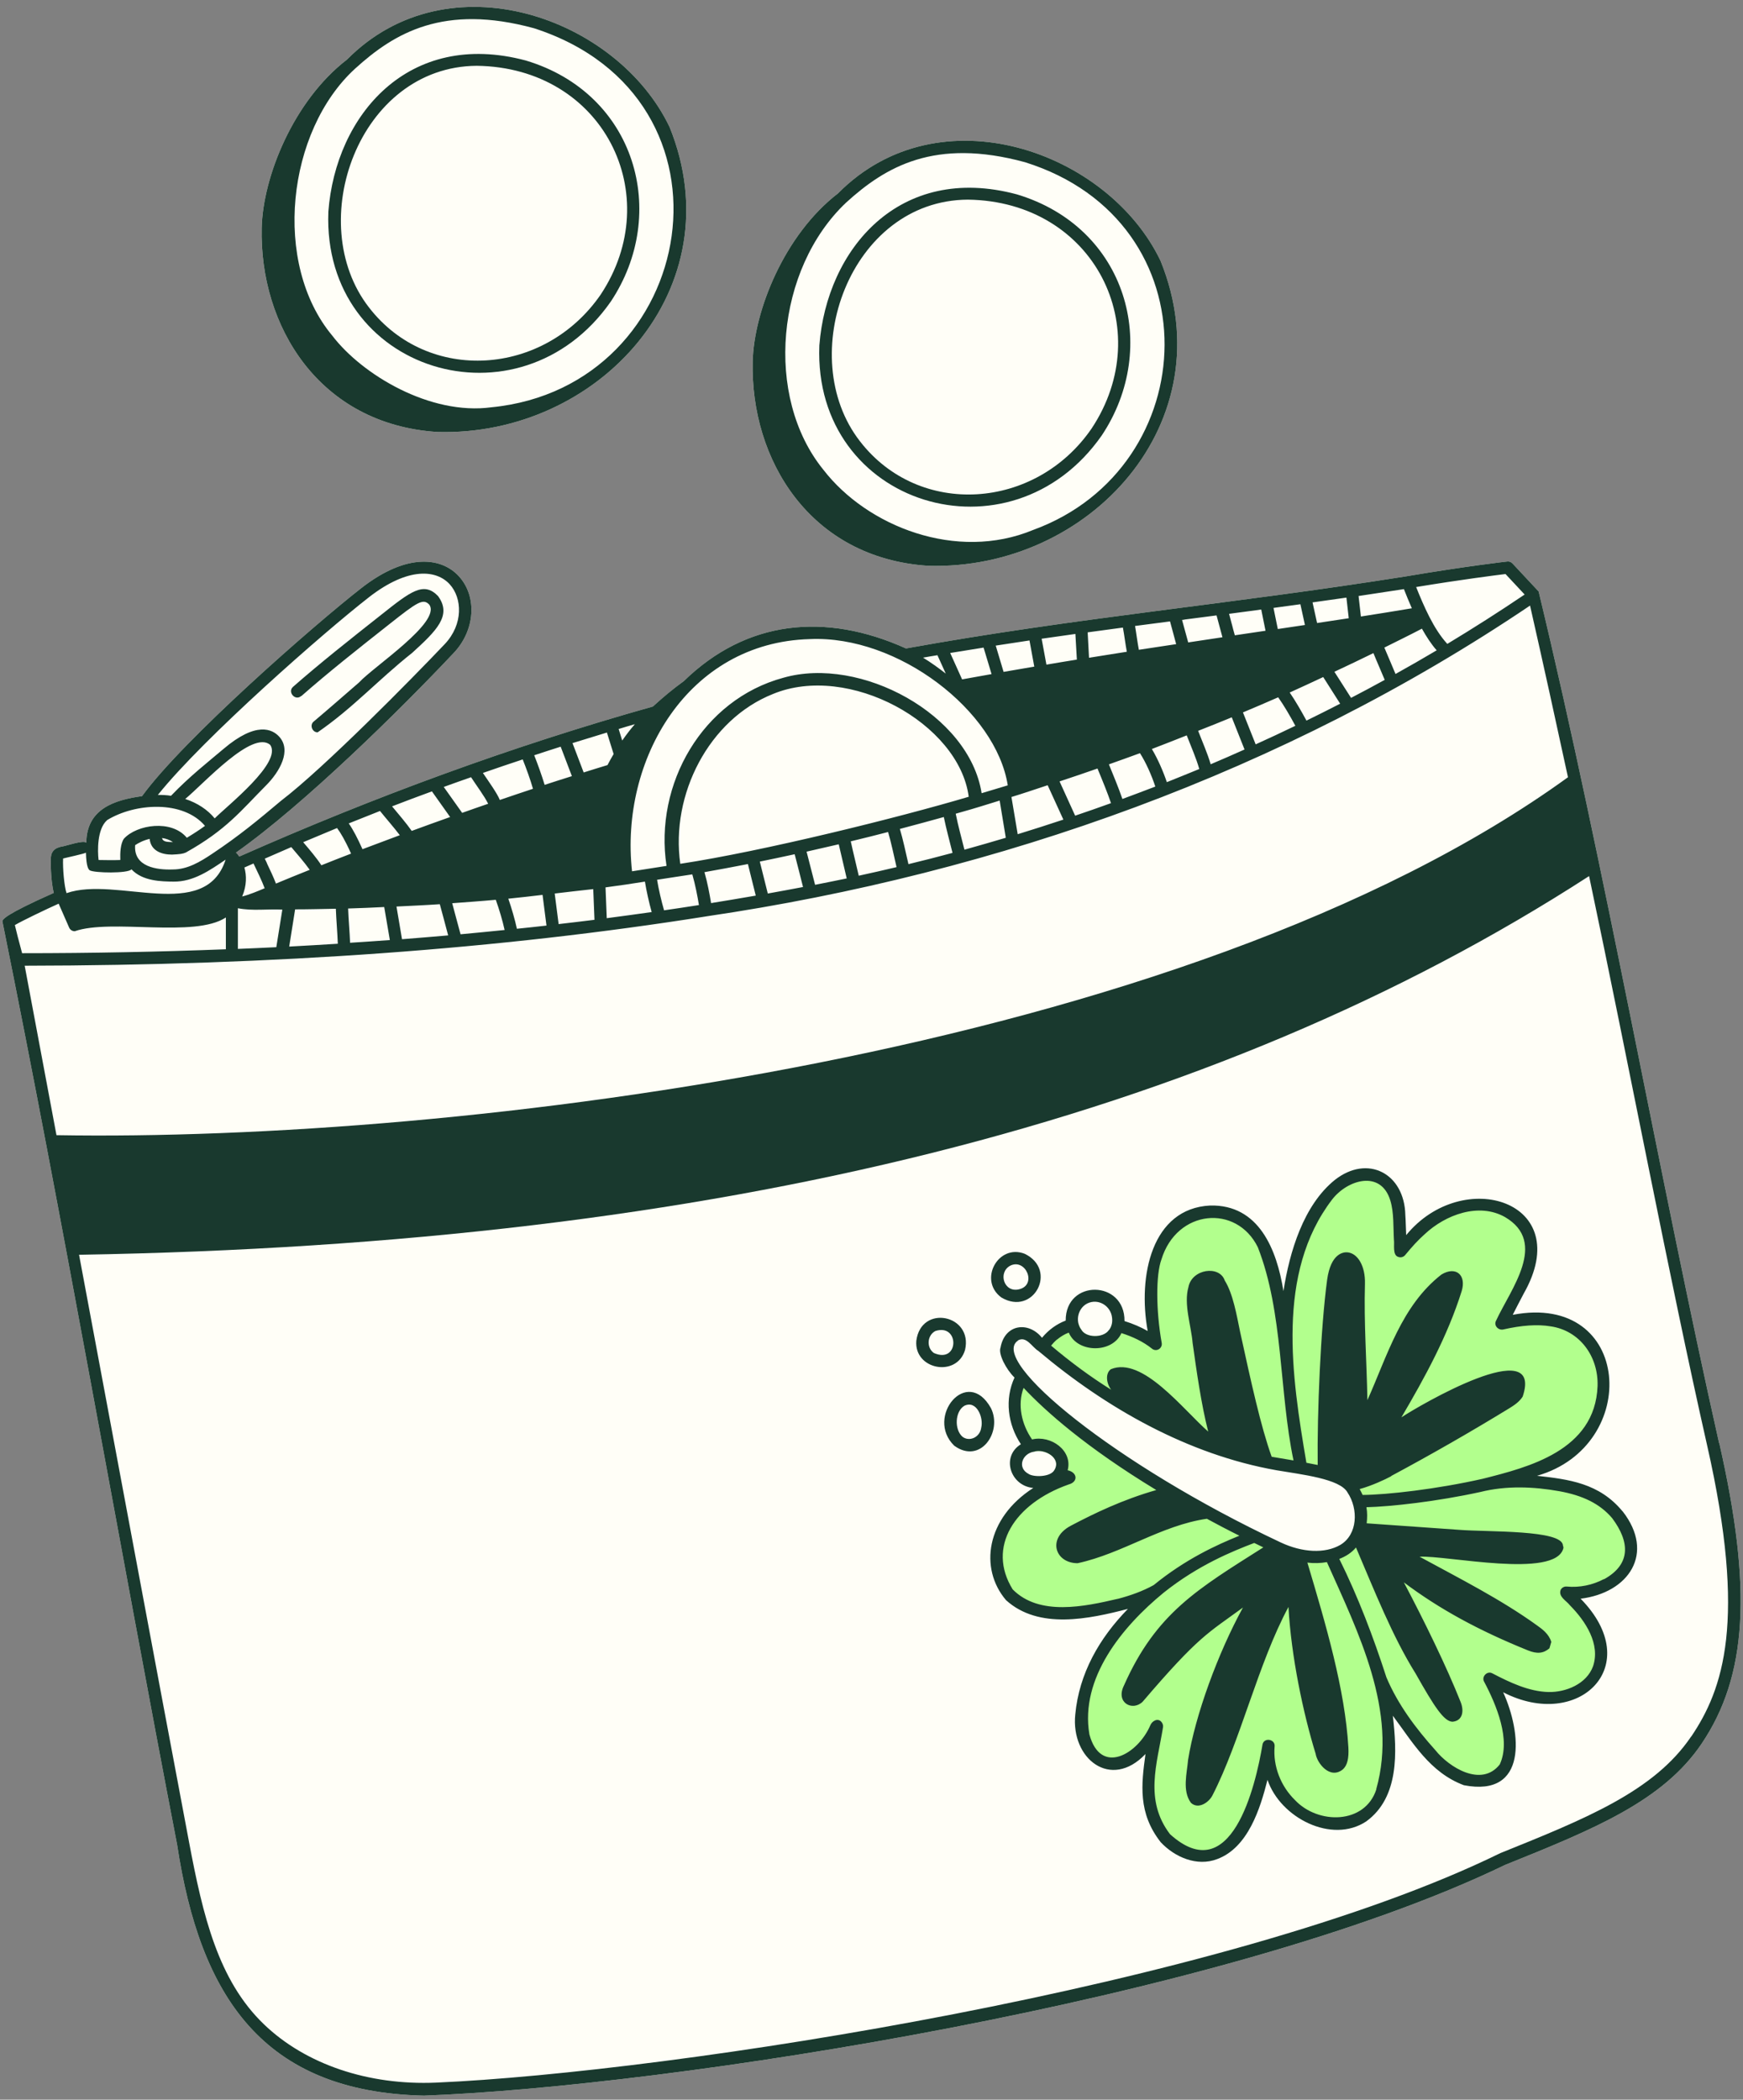
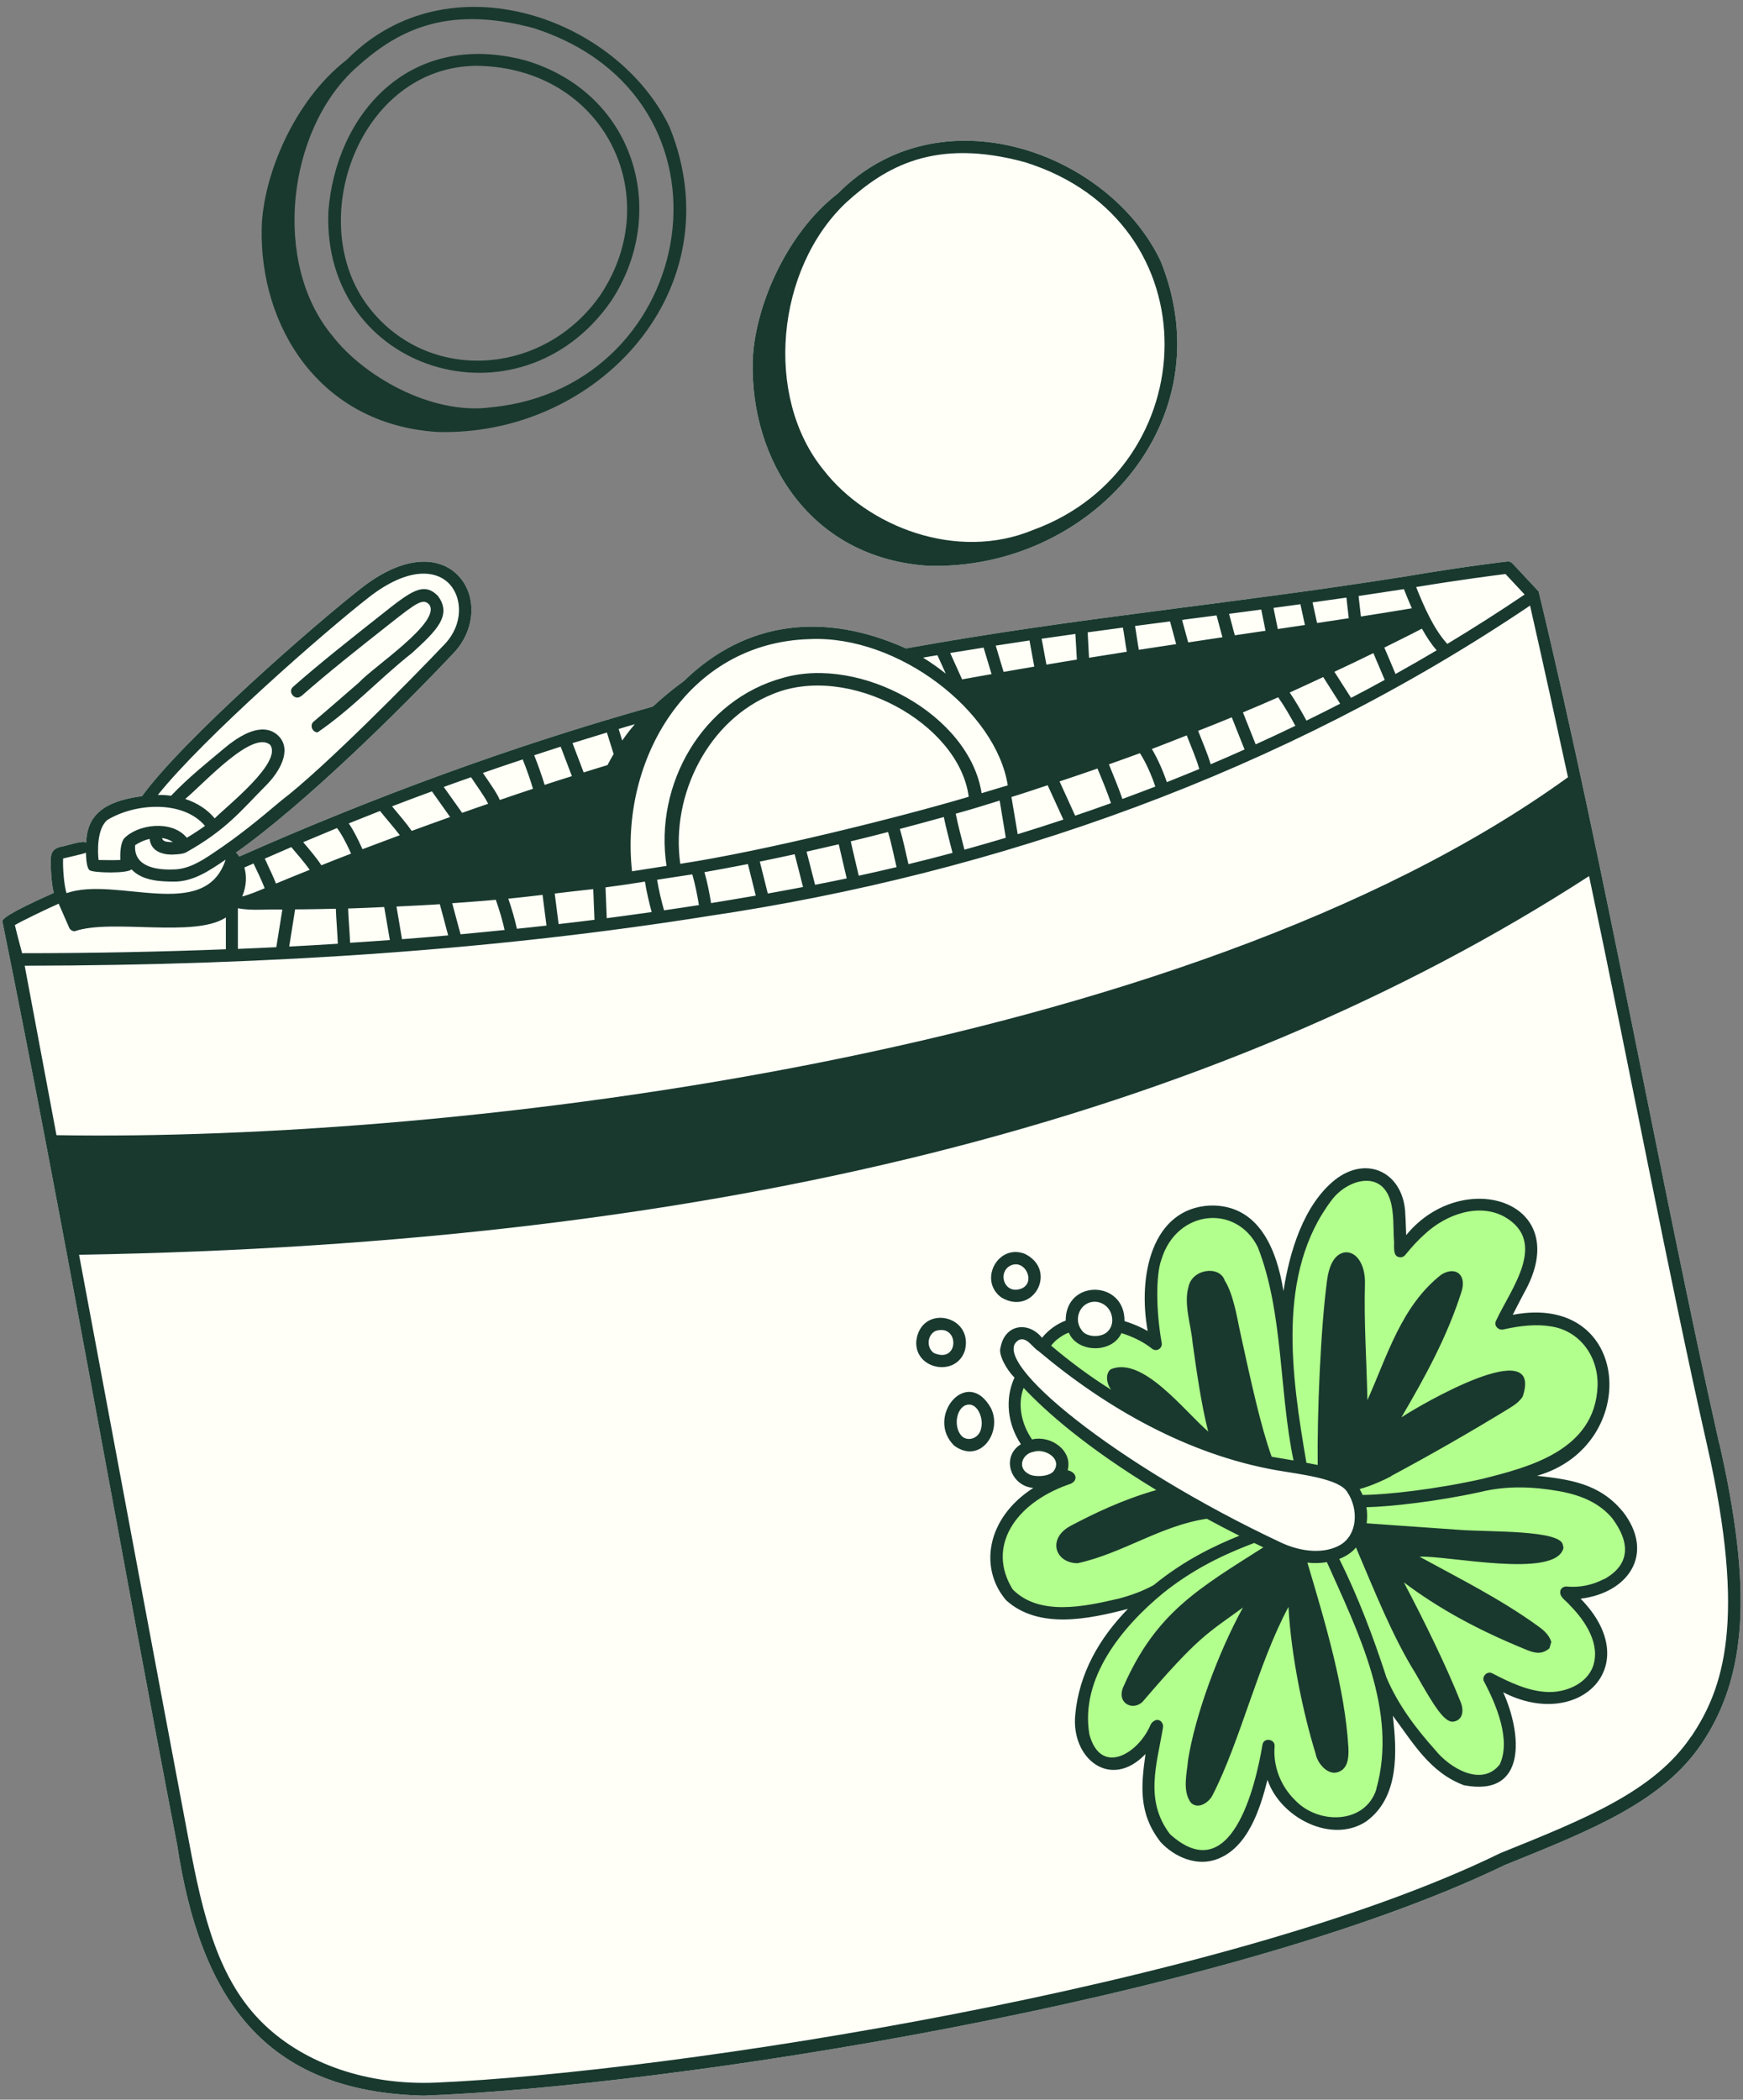
<svg xmlns="http://www.w3.org/2000/svg" width="142" height="171" viewBox="0 0 142 171" fill="none">
  <rect x="0" y="0" width="142" height="171" fill="#808080" stroke="none" />
  <path d="M140.051 117.519C135.231 96.109 130.771 70.659 125.351 48.169L123.221 45.889C123.111 45.769 122.951 45.709 122.801 45.729C122.771 45.729 119.381 46.119 114.611 46.929C100.151 49.229 87.801 50.279 73.811 52.809C67.221 49.839 60.801 50.509 55.711 55.469C54.781 56.139 53.981 56.829 53.191 57.539C41.701 60.769 30.421 64.919 19.491 69.759C19.401 69.639 19.331 69.509 19.221 69.439C24.771 65.529 32.621 57.789 36.971 53.169C38.711 51.329 38.891 48.589 37.391 46.939C36.041 45.449 33.241 44.929 29.431 47.899C25.561 50.919 14.931 60.219 11.571 64.839C9.311 65.149 7.051 65.879 7.031 68.639C6.841 68.369 5.261 68.939 4.961 68.959C4.811 68.999 4.531 69.059 4.331 69.309C4.161 69.519 4.151 69.759 4.141 69.909C4.141 69.929 4.091 71.559 4.381 72.719C0.351 74.509 0.241 74.869 0.191 75.019C5.161 99.519 9.671 125.549 14.431 150.239C16.301 162.559 21.381 170.379 34.541 170.669C54.331 169.939 99.671 162.969 122.621 151.879C129.791 148.989 135.451 146.709 138.621 142.019C142.351 136.499 142.771 129.409 140.071 117.539L140.051 117.519Z" fill="#FFFEF7" />
-   <path d="M35.611 35.179C48.771 35.569 59.861 23.459 54.551 10.349C50.291 1.429 36.541 -3.501 28.271 4.849C23.891 8.219 21.421 14.419 21.321 18.549C21.131 26.519 25.971 34.549 35.611 35.179Z" fill="#FFFEF7" />
  <path d="M75.611 46.079C88.771 46.469 99.861 34.359 94.551 21.249C90.291 12.329 76.531 7.399 68.271 15.749C63.891 19.119 61.421 25.319 61.321 29.449C61.131 37.419 65.971 45.449 75.611 46.079Z" fill="#FFFEF7" />
  <path d="M132.931 126.189C132.791 128.669 129.811 129.969 127.591 129.719C134.221 135.709 128.071 140.969 121.341 136.729C123.011 139.399 124.701 146.009 119.401 144.929C118.271 144.589 117.351 143.769 116.551 142.889C114.751 140.909 113.041 138.559 112.161 135.979C113.041 139.709 114.461 145.209 111.021 147.939C107.371 150.119 102.861 146.079 103.341 142.189C102.971 143.459 102.361 149.449 99.221 150.869C97.781 151.529 95.971 150.919 94.941 149.709C92.801 147.149 93.681 143.569 94.261 140.579C92.411 144.749 87.971 144.809 88.091 139.699C88.471 135.519 91.141 132.069 94.301 129.489C90.701 131.409 82.001 133.299 81.271 127.639C80.971 123.039 84.331 121.459 87.121 120.329C86.701 120.189 86.291 119.989 85.911 119.729C86.511 118.749 85.091 117.949 84.231 118.239C82.821 116.619 82.081 114.309 83.241 112.139C83.351 112.259 83.481 112.389 83.601 112.529H83.611C85.661 114.899 90.941 118.899 94.881 121.169H94.891C97.081 122.499 99.251 123.669 101.591 124.839C103.571 125.779 105.621 127.089 107.911 126.779C110.901 126.509 111.751 123.029 109.931 120.929C108.011 119.419 105.041 119.579 102.671 118.979H102.661C101.711 118.779 100.371 118.459 99.391 118.089C99.321 118.079 98.971 117.929 98.801 117.869C93.841 115.889 89.091 113.309 84.981 109.699C85.611 108.639 86.691 107.989 87.871 107.789C87.911 107.959 87.981 108.119 88.071 108.259H88.081C88.431 108.989 89.911 108.989 90.351 108.329H90.361C90.461 108.199 90.541 108.039 90.581 107.859C91.851 108.089 93.301 108.729 94.161 109.459C93.721 107.009 93.621 103.869 94.161 102.409C96.191 96.939 101.611 98.299 102.941 101.379C103.651 103.009 104.071 104.989 104.381 106.989C104.381 106.989 104.381 106.989 104.381 106.999C104.381 106.999 104.361 107.009 104.381 107.019C104.361 107.019 104.381 107.019 104.381 107.039C104.611 108.619 104.761 110.209 104.901 111.609C104.821 110.219 104.741 108.409 104.871 107.039C104.871 107.039 104.871 107.032 104.871 107.019C105.201 103.289 106.071 99.049 109.051 96.509C110.671 95.129 113.171 95.419 113.751 97.629C114.151 99.019 114.011 100.469 114.101 101.899C115.881 99.599 118.741 97.469 121.791 98.239C123.251 98.629 124.521 99.819 124.751 101.279C124.981 103.639 123.241 105.709 122.321 107.789C124.321 107.329 126.551 107.139 128.291 108.199C131.591 110.249 131.191 115.489 128.421 117.819C126.691 119.299 122.831 120.469 120.741 120.949C125.321 120.109 132.151 120.669 132.931 126.189Z" fill="#B2FF8D" />
  <path d="M80.731 114.679C78.791 111.199 75.351 115.419 77.741 117.739C79.871 119.289 81.691 116.609 80.731 114.679ZM79.941 116.259C79.841 117.069 78.962 117.439 78.412 117.009C77.742 116.429 77.791 114.959 78.561 114.489C79.571 113.999 80.141 115.469 79.941 116.259Z" fill="#19392E" />
  <path d="M78.621 109.939C79.291 107.069 75.031 106.189 74.651 109.199C74.462 111.549 77.951 112.209 78.621 109.939ZM76.081 110.189C75.461 109.749 75.531 108.749 76.201 108.399C78.191 107.749 78.161 111.109 76.081 110.189Z" fill="#19392E" />
  <path d="M81.581 105.669C84.201 107.219 86.211 103.429 83.481 102.109C81.311 101.269 79.681 104.269 81.581 105.669ZM82.301 103.079C83.561 102.449 84.511 104.639 83.031 104.999C81.781 105.309 81.281 103.629 82.301 103.079Z" fill="#19392E" />
  <path d="M140.051 117.519C135.231 96.109 130.771 70.659 125.351 48.169L123.221 45.889C123.111 45.769 122.951 45.709 122.801 45.729C122.771 45.729 119.381 46.119 114.611 46.929C100.151 49.229 87.801 50.279 73.811 52.809C67.221 49.839 60.801 50.509 55.711 55.469C54.781 56.139 53.971 56.829 53.191 57.539C41.701 60.769 30.421 64.919 19.491 69.759C19.401 69.639 19.331 69.509 19.221 69.439C24.771 65.529 32.621 57.789 36.971 53.169C38.711 51.329 38.891 48.589 37.391 46.939C36.041 45.449 33.241 44.929 29.431 47.899C25.561 50.919 14.931 60.219 11.571 64.839C9.311 65.149 7.051 65.879 7.031 68.639C6.841 68.369 5.261 68.939 4.961 68.959C4.811 68.999 4.531 69.059 4.331 69.309C4.161 69.519 4.151 69.759 4.141 69.909C4.141 69.929 4.091 71.559 4.381 72.719C0.351 74.509 0.241 74.869 0.191 75.019C5.161 99.519 9.671 125.549 14.431 150.239C16.301 162.559 21.381 170.379 34.541 170.669C54.331 169.939 99.671 162.969 122.621 151.879C129.791 148.989 135.451 146.709 138.621 142.019C142.351 136.499 142.771 129.409 140.071 117.539L140.051 117.519ZM21.751 70.299C21.691 70.169 21.631 70.049 21.571 69.929C22.291 69.619 23.011 69.299 23.731 68.989C24.221 69.569 24.811 70.239 25.231 70.839C24.301 71.209 23.391 71.579 22.481 71.959C22.291 71.449 22.001 70.849 21.741 70.299H21.751ZM27.461 67.439C27.741 67.809 28.121 68.439 28.601 69.519C27.791 69.829 26.981 70.149 26.181 70.469C25.801 69.879 25.221 69.199 24.701 68.589C25.621 68.199 26.541 67.819 27.451 67.439H27.461ZM30.961 66.049C31.451 66.659 32.111 67.409 32.571 68.019C31.551 68.399 30.541 68.779 29.531 69.159C29.141 68.289 28.771 67.569 28.411 67.059C29.261 66.719 30.111 66.379 30.951 66.049H30.961ZM35.181 64.439L36.671 66.539C35.621 66.909 34.581 67.289 33.541 67.669C33.111 67.049 32.461 66.299 31.941 65.669C33.021 65.249 34.101 64.849 35.191 64.449L35.181 64.439ZM38.371 63.289C38.791 63.939 39.441 64.799 39.771 65.459C39.061 65.699 38.361 65.949 37.651 66.199L36.151 64.089C36.891 63.819 37.631 63.559 38.371 63.299V63.289ZM42.581 61.839C42.851 62.509 43.221 63.529 43.421 64.239C42.521 64.539 41.621 64.839 40.721 65.149C40.491 64.589 39.821 63.659 39.341 62.949C40.421 62.569 41.501 62.209 42.581 61.849V61.839ZM45.681 60.819L46.591 63.209C45.851 63.439 45.111 63.679 44.371 63.919C44.151 63.189 43.801 62.209 43.521 61.509C44.241 61.269 44.961 61.039 45.681 60.809V60.819ZM49.441 59.649L49.991 61.409C49.821 61.699 49.651 61.999 49.491 62.309C48.841 62.509 48.201 62.699 47.551 62.909L46.641 60.519C47.571 60.229 48.511 59.939 49.441 59.659V59.649ZM50.401 59.369C50.841 59.239 51.281 59.099 51.721 58.979C51.361 59.389 51.021 59.839 50.691 60.309L50.401 59.369ZM62.971 56.519C69.131 53.969 78.131 58.899 78.921 64.889C73.311 66.559 62.161 69.329 55.421 70.349C54.621 64.689 57.761 58.589 62.971 56.519ZM80.131 52.739L80.781 54.899C79.981 55.039 79.181 55.189 78.381 55.329L77.411 53.179C78.331 53.029 79.241 52.879 80.141 52.739H80.131ZM91.481 51.109C91.601 51.749 91.681 52.439 91.801 53.079C90.781 53.239 89.761 53.399 88.721 53.569L88.611 51.499C89.571 51.369 90.531 51.239 91.491 51.109H91.481ZM95.321 50.609C95.471 51.189 95.671 51.879 95.821 52.459C94.821 52.609 93.811 52.759 92.781 52.919C92.661 52.289 92.581 51.609 92.471 50.979C93.421 50.859 94.361 50.729 95.311 50.609H95.321ZM100.351 50.819C100.271 50.529 100.201 50.249 100.131 49.989C101.001 49.879 101.871 49.759 102.751 49.639L103.101 51.369C102.271 51.489 101.431 51.619 100.601 51.739C100.521 51.459 100.431 51.139 100.351 50.809V50.819ZM105.941 49.209L106.311 50.899C105.581 51.009 104.841 51.119 104.101 51.229L103.751 49.509C104.471 49.409 105.201 49.309 105.941 49.209ZM114.371 47.969C114.561 48.459 114.781 48.989 115.021 49.539C113.661 49.769 112.281 49.989 110.871 50.209L110.681 48.539C111.891 48.359 113.111 48.169 114.371 47.979V47.969ZM117.051 52.959C115.941 53.619 114.821 54.259 113.691 54.889C113.431 54.249 113.041 53.369 112.781 52.739C113.801 52.229 114.831 51.729 115.841 51.199C116.201 51.839 116.591 52.449 117.041 52.959H117.051ZM110.071 56.839L108.711 54.709C109.771 54.209 110.841 53.709 111.891 53.189C112.151 53.839 112.551 54.729 112.811 55.369C111.901 55.869 110.991 56.359 110.061 56.839H110.071ZM106.431 58.679C106.071 58.009 105.541 57.079 105.071 56.399C105.991 55.989 106.891 55.559 107.801 55.139L109.181 57.309C108.271 57.779 107.351 58.239 106.431 58.689V58.679ZM102.301 60.629L101.261 58.019C102.221 57.619 103.171 57.209 104.131 56.789C104.571 57.399 105.131 58.359 105.531 59.109C104.461 59.629 103.381 60.129 102.301 60.619V60.629ZM98.631 62.239C98.381 61.369 97.941 60.379 97.611 59.519C98.521 59.159 99.441 58.799 100.351 58.419L101.391 61.039C100.481 61.449 99.561 61.849 98.641 62.239H98.631ZM95.061 63.699C94.771 62.839 94.331 61.819 93.841 60.999C94.791 60.639 95.741 60.259 96.681 59.889C97.011 60.749 97.481 61.809 97.701 62.629C96.821 62.989 95.941 63.349 95.061 63.699ZM87.591 66.429L86.321 63.639C87.351 63.299 88.381 62.949 89.411 62.589C89.791 63.499 90.271 64.679 90.511 65.409C89.541 65.759 88.571 66.099 87.591 66.429ZM82.911 67.939L82.401 64.909C83.391 64.609 84.371 64.269 85.351 63.949L86.631 66.749C85.391 67.159 84.151 67.559 82.911 67.939ZM24.041 74.059C25.141 74.059 26.251 74.029 27.361 74.009C27.391 74.859 27.491 75.999 27.521 76.859C26.211 76.939 24.891 77.019 23.561 77.089L24.041 74.069V74.059ZM28.521 76.789C28.491 75.939 28.391 74.829 28.361 73.989C29.341 73.959 30.321 73.919 31.301 73.869L31.761 76.559C30.691 76.639 29.611 76.709 28.531 76.779L28.521 76.789ZM32.751 76.489L32.301 73.829C33.481 73.769 34.651 73.719 35.831 73.639C36.031 74.359 36.311 75.439 36.511 76.179C35.271 76.289 34.011 76.389 32.751 76.489ZM37.521 76.089C37.321 75.369 37.041 74.299 36.841 73.559C38.021 73.469 39.211 73.389 40.391 73.279C40.661 74.029 40.941 74.969 41.111 75.739C39.921 75.859 38.721 75.979 37.521 76.089ZM42.111 75.639C41.951 74.889 41.681 73.969 41.411 73.189C42.341 73.099 43.271 72.989 44.201 72.879L44.521 75.379C43.721 75.469 42.921 75.559 42.111 75.639ZM45.511 75.259L45.191 72.769C46.231 72.649 47.281 72.519 48.331 72.409C48.351 73.159 48.411 74.169 48.431 74.909C47.461 75.029 46.491 75.149 45.511 75.259ZM49.431 74.779C49.411 74.029 49.351 73.009 49.331 72.269C50.121 72.169 51.761 71.929 52.541 71.799C52.661 72.549 52.881 73.529 53.091 74.279C51.881 74.449 50.651 74.619 49.421 74.779H49.431ZM54.101 74.139C53.891 73.419 53.651 72.399 53.531 71.649C54.391 71.509 55.511 71.349 56.401 71.209C56.641 72.029 56.831 73.029 56.941 73.709C55.991 73.859 55.051 73.999 54.091 74.139H54.101ZM57.931 73.549C57.811 72.819 57.631 71.859 57.391 71.029C58.461 70.839 59.661 70.619 60.931 70.369L61.571 72.939C60.371 73.149 59.151 73.349 57.931 73.549ZM62.551 72.769L61.901 70.169C62.831 69.979 63.781 69.779 64.741 69.569C64.931 70.289 65.222 71.449 65.421 72.239C64.472 72.419 63.511 72.599 62.551 72.769ZM66.401 72.049C66.201 71.259 65.901 70.089 65.711 69.359C66.591 69.159 67.471 68.959 68.331 68.759C68.511 69.549 68.801 70.749 68.981 71.539C68.121 71.719 67.261 71.889 66.401 72.059V72.049ZM69.961 71.319C69.781 70.519 69.481 69.319 69.311 68.519C70.361 68.269 71.381 68.009 72.351 67.759C72.591 68.559 72.841 69.749 73.041 70.619C72.021 70.859 70.991 71.099 69.961 71.319ZM74.011 70.379C73.801 69.469 73.551 68.299 73.311 67.509C74.671 67.149 75.811 66.839 76.891 66.539C77.091 67.519 77.361 68.489 77.601 69.459C76.411 69.779 75.211 70.089 74.001 70.379H74.011ZM78.571 69.199C78.331 68.229 78.051 67.239 77.861 66.269C79.991 65.669 79.881 65.669 81.441 65.199L81.941 68.229C80.821 68.559 79.701 68.889 78.571 69.199ZM91.441 65.069C91.151 64.209 90.621 62.939 90.341 62.249C91.181 61.949 92.031 61.649 92.871 61.339C93.361 62.099 93.831 63.169 94.121 64.059C93.231 64.399 92.341 64.739 91.441 65.069ZM109.881 50.349C109.031 50.479 108.171 50.609 107.301 50.739L106.931 49.059C107.841 48.929 108.751 48.799 109.691 48.669L109.881 50.349ZM87.721 53.719C86.901 53.849 86.081 53.989 85.251 54.129L84.861 52.019C85.781 51.889 86.701 51.759 87.611 51.629L87.731 53.719H87.721ZM84.261 54.289C83.431 54.429 82.601 54.569 81.761 54.719L81.121 52.579C82.051 52.439 82.961 52.299 83.871 52.159L84.261 54.289ZM19.391 73.969C20.551 74.199 21.811 74.019 23.001 74.079L22.511 77.139C21.471 77.189 20.431 77.239 19.381 77.279V73.969H19.391ZM57.541 74.629C81.401 71.119 104.631 62.819 124.651 49.319C125.751 54.169 126.771 58.809 127.741 63.299C96.511 85.909 37.141 92.999 4.601 92.449C3.741 87.839 2.871 83.229 2.011 78.649C22.441 78.619 40.711 77.299 57.551 74.629H57.541ZM122.651 46.749L124.211 48.419C122.151 49.809 120.051 51.149 117.911 52.439C116.791 51.229 115.981 49.329 115.371 47.809C119.071 47.199 121.841 46.849 122.651 46.749ZM96.481 50.459C97.351 50.349 98.231 50.229 99.111 50.119C99.261 50.659 99.441 51.349 99.591 51.899C98.671 52.039 97.741 52.179 96.801 52.319C96.651 51.749 96.461 51.069 96.301 50.489C96.361 50.489 96.421 50.469 96.481 50.469V50.459ZM76.371 53.359L77.051 54.859C76.461 54.399 75.851 53.959 75.201 53.559C75.601 53.489 75.991 53.419 76.381 53.359H76.371ZM65.971 52.049C73.171 51.719 81.151 57.909 82.101 63.959L79.971 64.599C78.971 58.199 70.111 53.389 63.811 55.199C57.231 56.979 53.281 63.859 54.301 70.519L51.491 70.959C50.491 61.889 56.021 52.319 65.971 52.049ZM20.651 70.319C20.951 70.949 21.331 71.719 21.561 72.339C20.991 72.579 20.331 72.859 19.731 73.009C20.111 72.109 20.091 71.289 19.911 70.649C20.161 70.539 20.411 70.429 20.661 70.319H20.651ZM30.031 48.659C33.301 46.109 35.591 46.429 36.641 47.589C37.651 48.699 37.771 50.829 36.231 52.459C33.561 55.269 26.431 62.519 22.891 65.219C21.071 66.749 19.501 68.059 17.291 69.529C16.321 70.179 15.281 70.809 14.091 70.809C12.791 70.859 10.871 70.609 11.011 68.829C11.281 68.649 11.701 68.429 12.191 68.319C12.291 69.309 13.191 69.599 14.011 69.599C14.641 69.569 14.901 69.539 15.141 69.429C18.451 67.579 19.641 66.009 21.661 63.979C22.801 62.839 23.771 61.109 22.741 59.989C22.191 59.389 20.881 58.719 18.201 60.999C16.831 62.159 15.471 63.209 13.931 64.809C13.581 64.749 13.201 64.739 12.861 64.739C16.611 60.059 26.471 51.429 30.021 48.669L30.031 48.659ZM14.091 68.579C13.681 68.569 13.271 68.589 13.201 68.249C13.521 68.289 13.821 68.399 14.091 68.579ZM15.091 65.069C16.661 63.759 20.551 59.439 22.011 60.659C23.011 62.089 18.571 65.569 17.491 66.649C16.911 65.939 16.071 65.389 15.091 65.069ZM8.711 66.799C11.021 65.379 14.921 65.159 16.701 67.259C16.261 67.579 15.771 67.899 15.221 68.229C13.981 66.719 11.141 67.149 10.091 68.309C9.811 68.719 9.781 69.469 9.801 70.039C9.311 70.059 8.491 70.049 8.031 70.039C7.941 69.299 7.911 67.519 8.711 66.809V66.799ZM5.131 69.919C5.251 69.879 6.941 69.519 7.001 69.439C7.031 70.639 7.221 70.809 7.311 70.879C7.671 71.099 10.431 71.149 10.711 70.799C11.621 71.769 13.141 71.789 14.151 71.799C15.761 71.819 17.111 70.869 18.381 70.009C16.721 75.149 9.471 71.319 5.421 72.739C5.231 72.179 5.101 70.689 5.141 69.919H5.131ZM4.781 73.599C4.781 73.599 5.621 75.519 5.631 75.539C5.711 75.729 5.891 75.839 6.091 75.839C9.091 74.799 15.831 76.409 18.401 74.719V77.309C13.021 77.519 7.491 77.629 1.801 77.629C1.551 76.709 1.311 75.779 1.211 75.339C1.841 74.969 3.701 74.079 4.791 73.589L4.781 73.599ZM137.771 141.429C134.771 145.869 129.231 148.099 122.231 150.919C100.021 161.799 54.571 168.779 35.531 169.609C30.011 169.849 24.891 168.119 21.501 164.859C17.771 161.279 16.531 156.019 15.401 150.019C12.411 134.179 9.421 118.109 6.441 102.189C58.481 101.309 98.741 91.219 129.461 71.349C132.731 86.819 135.951 103.909 139.081 117.729C142.331 132.039 140.381 137.579 137.781 141.429H137.771Z" fill="#19392E" />
  <path d="M24.551 56.689C26.721 54.779 29.111 52.889 31.711 50.839C34.021 49.009 34.471 48.719 34.971 49.239C35.981 50.659 30.431 54.289 29.251 55.579C28.071 56.599 26.901 57.629 25.561 58.759C25.201 59.039 25.441 59.659 25.881 59.639C28.791 57.629 30.791 55.379 33.591 53.159C35.551 51.369 36.851 50.119 35.681 48.539C34.511 47.329 33.441 48.179 31.081 50.049C28.471 52.109 26.081 53.999 23.881 55.929C23.391 56.349 24.052 57.119 24.541 56.679L24.551 56.689Z" fill="#19392E" />
  <path d="M26.751 17.249C26.241 30.299 42.331 35.199 49.761 24.559C54.541 17.379 51.811 7.619 42.841 4.929C33.261 2.369 27.341 9.399 26.751 17.239V17.249ZM38.841 5.359C49.161 5.489 54.311 15.899 48.931 23.999C44.331 30.659 34.871 31.269 30.061 25.039C24.691 18.139 29.231 5.419 38.841 5.359Z" fill="#19392E" />
  <path d="M35.611 35.179C48.771 35.569 59.861 23.459 54.551 10.349C50.291 1.429 36.541 -3.501 28.271 4.849C23.891 8.219 21.421 14.419 21.321 18.549C21.131 26.519 25.971 34.549 35.611 35.179ZM43.501 2.299C61.091 7.969 56.971 31.509 40.041 33.169C35.041 33.849 29.501 30.509 27.081 27.349C22.161 21.469 23.371 10.669 28.931 5.589C32.141 2.669 36.151 0.299 43.501 2.299Z" fill="#19392E" />
-   <path d="M66.751 28.149C66.241 41.199 82.331 46.099 89.761 35.459C94.541 28.279 91.811 18.519 82.841 15.829C73.261 13.259 67.351 20.299 66.751 28.139V28.149ZM78.841 16.259C89.161 16.389 94.311 26.799 88.931 34.899C84.361 41.549 74.881 42.179 70.061 35.939C64.681 29.039 69.231 16.319 78.841 16.259Z" fill="#19392E" />
  <path d="M75.611 46.079C88.771 46.469 99.861 34.359 94.551 21.249C90.291 12.329 76.531 7.399 68.271 15.749C63.891 19.119 61.421 25.319 61.321 29.449C61.131 37.419 65.971 45.449 75.611 46.079ZM83.501 13.209C98.981 18.049 98.132 38.069 84.171 43.159C77.931 45.749 70.651 42.879 67.081 38.259C62.241 32.309 63.211 21.909 68.931 16.499C72.141 13.579 76.151 11.209 83.501 13.209Z" fill="#19392E" />
  <path d="M132.191 123.089C130.291 120.779 127.801 120.479 125.221 120.189C133.751 117.749 132.971 105.219 123.241 107.079C123.461 106.639 123.911 105.769 124.141 105.339C128.421 97.809 119.161 94.959 114.561 100.589C114.531 100.049 114.531 99.509 114.491 98.959C114.421 95.559 111.421 93.989 108.741 96.099C106.201 98.149 105.061 101.929 104.561 105.149C104.021 101.779 102.571 98.079 98.581 98.179C93.831 98.419 92.681 103.909 93.501 108.399C92.941 108.079 92.291 107.799 91.611 107.589C91.651 104.229 86.801 104.159 86.821 107.549C86.071 107.829 85.401 108.329 84.891 108.949C83.791 107.589 81.861 107.819 81.511 109.749C81.311 110.259 81.962 111.519 82.651 112.189C81.841 113.939 82.091 115.999 83.171 117.619C81.531 118.629 82.311 121.019 84.181 121.179C80.331 123.649 79.761 127.739 81.961 130.319C84.631 132.739 88.731 131.849 91.891 131.029C89.551 133.419 87.911 136.299 87.601 139.629C87.231 143.229 90.491 145.819 93.321 142.849C92.981 145.329 92.701 147.659 94.561 150.029C95.711 151.259 97.522 152.029 99.151 151.409C101.681 150.479 102.671 147.279 103.261 144.949C104.311 148.049 108.501 150.189 111.301 148.339C114.011 146.379 113.811 142.629 113.471 139.729C115.101 141.909 116.481 144.349 119.261 145.389C124.501 146.399 123.951 141.079 122.461 137.819C128.621 140.999 134.121 135.659 128.771 130.199C132.691 129.719 134.871 126.509 132.191 123.079V123.089ZM130.671 128.599C129.751 129.089 128.681 129.309 127.641 129.209C127.431 129.189 127.231 129.299 127.141 129.489C126.951 130.049 127.601 130.349 127.901 130.739C129.161 132.009 130.401 133.889 129.781 135.709C129.251 137.149 127.571 137.829 126.151 137.799C124.561 137.759 123.021 137.029 121.581 136.279C121.151 136.039 120.661 136.569 120.921 136.979C121.911 138.849 123.111 141.719 122.181 143.699C120.691 145.589 118.051 143.929 116.941 142.539C115.341 140.759 113.881 138.809 112.951 136.609C111.891 133.339 110.651 130.059 109.111 126.959C109.631 126.759 110.111 126.459 110.471 126.029C111.971 129.539 113.431 133.259 115.331 136.299C116.871 139.029 117.631 140.179 118.321 140.219C119.131 140.159 119.311 139.389 118.991 138.599C117.851 135.729 116.011 131.969 114.371 128.869C117.261 131.039 120.471 132.789 124.481 134.409C125.221 134.709 125.741 134.659 126.231 134.239L126.381 133.719C126.191 133.069 125.621 132.659 125.241 132.389C122.281 130.249 118.881 128.539 115.651 126.779C117.871 126.659 126.681 128.589 127.361 126.109C127.381 126.019 127.371 125.969 127.331 125.879C127.321 124.569 121.231 124.779 118.861 124.589L111.341 124.059C111.391 123.629 111.401 123.189 111.321 122.749C113.311 122.699 117.031 122.289 120.601 121.509C122.721 120.979 124.941 121.069 127.061 121.449C128.911 121.789 130.321 122.439 131.341 123.639C132.791 125.579 132.881 127.399 130.671 128.619V128.599ZM112.131 145.719C111.211 148.579 107.391 148.609 105.501 146.599C104.351 145.479 103.701 143.849 103.841 142.229C103.901 141.639 103.011 141.479 102.861 142.039C102.281 145.529 100.291 153.859 95.321 149.379C93.201 146.599 94.271 143.639 94.751 140.659C94.771 140.509 94.721 140.359 94.631 140.249C94.341 139.879 93.851 140.149 93.711 140.519C92.701 142.849 89.671 144.649 88.751 141.249C87.971 136.669 91.431 132.469 94.801 129.709C97.621 127.459 100.401 126.339 102.181 125.659C102.421 125.779 102.671 125.899 102.921 126.019C97.612 129.389 94.191 131.349 91.571 137.259C90.861 138.669 92.261 139.399 93.091 138.589C97.681 133.219 98.391 133.019 101.261 130.919C99.241 134.599 97.371 139.679 96.791 143.329C96.701 144.399 96.301 145.839 97.021 146.819C97.621 147.389 98.492 146.789 98.781 146.209C101.051 141.799 102.501 135.449 104.971 130.869C105.181 134.849 106.171 139.549 107.181 142.819C107.301 143.599 108.351 144.949 109.401 144.099C109.761 143.779 109.901 143.209 109.851 142.309C109.571 137.559 108.021 132.319 106.511 127.259C107.041 127.329 107.591 127.309 108.101 127.219C110.641 132.919 113.911 139.379 112.121 145.709L112.131 145.719ZM113.331 120.209C116.561 118.479 119.791 116.629 122.931 114.709C123.301 114.479 123.761 114.199 124.051 113.739C125.791 108.519 115.601 114.479 114.171 115.429C116.081 112.179 117.931 108.809 119.081 105.149C119.481 103.829 118.601 103.089 117.431 103.799C114.171 106.339 113.021 110.419 111.401 114.029C111.341 110.849 111.111 107.739 111.201 104.549C111.241 103.139 110.631 102.059 109.761 101.989C109.451 101.969 108.421 102.059 108.121 104.219C107.591 108.129 107.301 115.079 107.351 119.309C107.051 119.249 106.751 119.189 106.431 119.129C105.231 112.079 103.951 103.689 108.511 97.709C109.771 96.059 112.511 95.249 113.271 97.779C113.571 98.769 113.501 99.939 113.561 100.969C113.621 101.349 113.421 102.239 113.931 102.369C114.131 102.439 114.351 102.369 114.481 102.209C115.021 101.549 115.531 100.989 116.051 100.529C117.771 98.909 120.491 97.919 122.611 99.119C126.131 101.179 123.071 104.989 121.881 107.559C121.681 107.939 122.041 108.339 122.441 108.279C123.971 107.929 125.261 107.839 126.331 108.019C128.681 108.359 130.231 110.449 130.151 112.889C129.951 118.149 124.481 119.499 120.811 120.429C117.061 121.279 112.971 121.739 111.011 121.749C110.941 121.589 110.851 121.429 110.771 121.269C111.731 121.009 112.811 120.509 113.351 120.219L113.331 120.209ZM88.571 106.159C89.471 105.709 90.511 106.349 90.601 107.339C90.641 107.709 90.561 108.049 90.351 108.319H90.341C89.901 108.989 88.421 108.979 88.071 108.249H88.061C87.591 107.559 87.821 106.549 88.571 106.159ZM86.111 109.099C86.401 108.859 86.721 108.659 87.071 108.529C87.781 110.209 90.621 110.229 91.361 108.569C92.251 108.849 93.131 109.259 93.841 109.829C94.001 109.969 94.231 109.989 94.412 109.879C94.591 109.769 94.681 109.569 94.641 109.359C94.171 106.729 94.161 103.809 94.621 102.569C95.871 98.489 100.731 98.049 102.471 101.569C104.561 106.889 104.201 113.319 105.381 118.939C104.791 118.839 104.221 118.749 103.601 118.639C102.711 116.159 101.931 112.589 101.031 108.469C100.751 107.109 100.451 105.359 99.781 104.289C99.352 103.019 97.101 103.339 96.821 104.819C96.421 106.219 97.041 107.939 97.162 109.379C97.481 111.649 97.861 114.359 98.431 116.589C96.391 114.809 93.081 110.439 90.501 111.509C90.051 111.839 90.111 112.619 90.521 113.179C88.831 112.119 87.241 110.949 85.631 109.589C85.781 109.409 85.931 109.239 86.111 109.089V109.099ZM82.921 109.169C83.621 108.769 84.071 109.709 84.591 110.019C90.131 114.689 96.801 118.469 104.001 119.739C106.051 120.089 109.171 120.429 109.781 121.549C110.681 122.899 110.611 124.979 109.191 125.819C107.941 126.539 106.101 126.449 104.321 125.609C90.871 119.289 80.511 110.809 82.931 109.179L82.921 109.169ZM83.801 120.039C82.831 119.529 83.291 118.379 84.221 118.229C85.081 117.939 86.501 118.739 85.901 119.719C85.582 120.309 84.201 120.309 83.801 120.039ZM91.061 130.209C88.361 130.839 84.671 131.639 82.501 129.439C80.371 125.999 82.641 122.459 87.051 120.899C87.861 120.689 87.781 119.909 86.981 119.739C87.411 118.119 85.591 116.859 84.081 117.229C83.231 116.009 82.871 114.409 83.391 113.029C85.171 114.929 88.471 117.869 94.201 121.349C91.441 122.139 89.151 123.249 87.251 124.249C86.101 124.849 85.882 125.769 86.171 126.399C86.401 126.919 86.992 127.309 87.791 127.309C91.451 126.519 94.591 124.229 98.321 123.689C99.171 124.149 100.041 124.609 100.971 125.069C99.111 125.819 96.561 126.989 93.991 129.089C93.091 129.589 92.101 129.939 91.081 130.209H91.061Z" fill="#19392E" />
</svg>